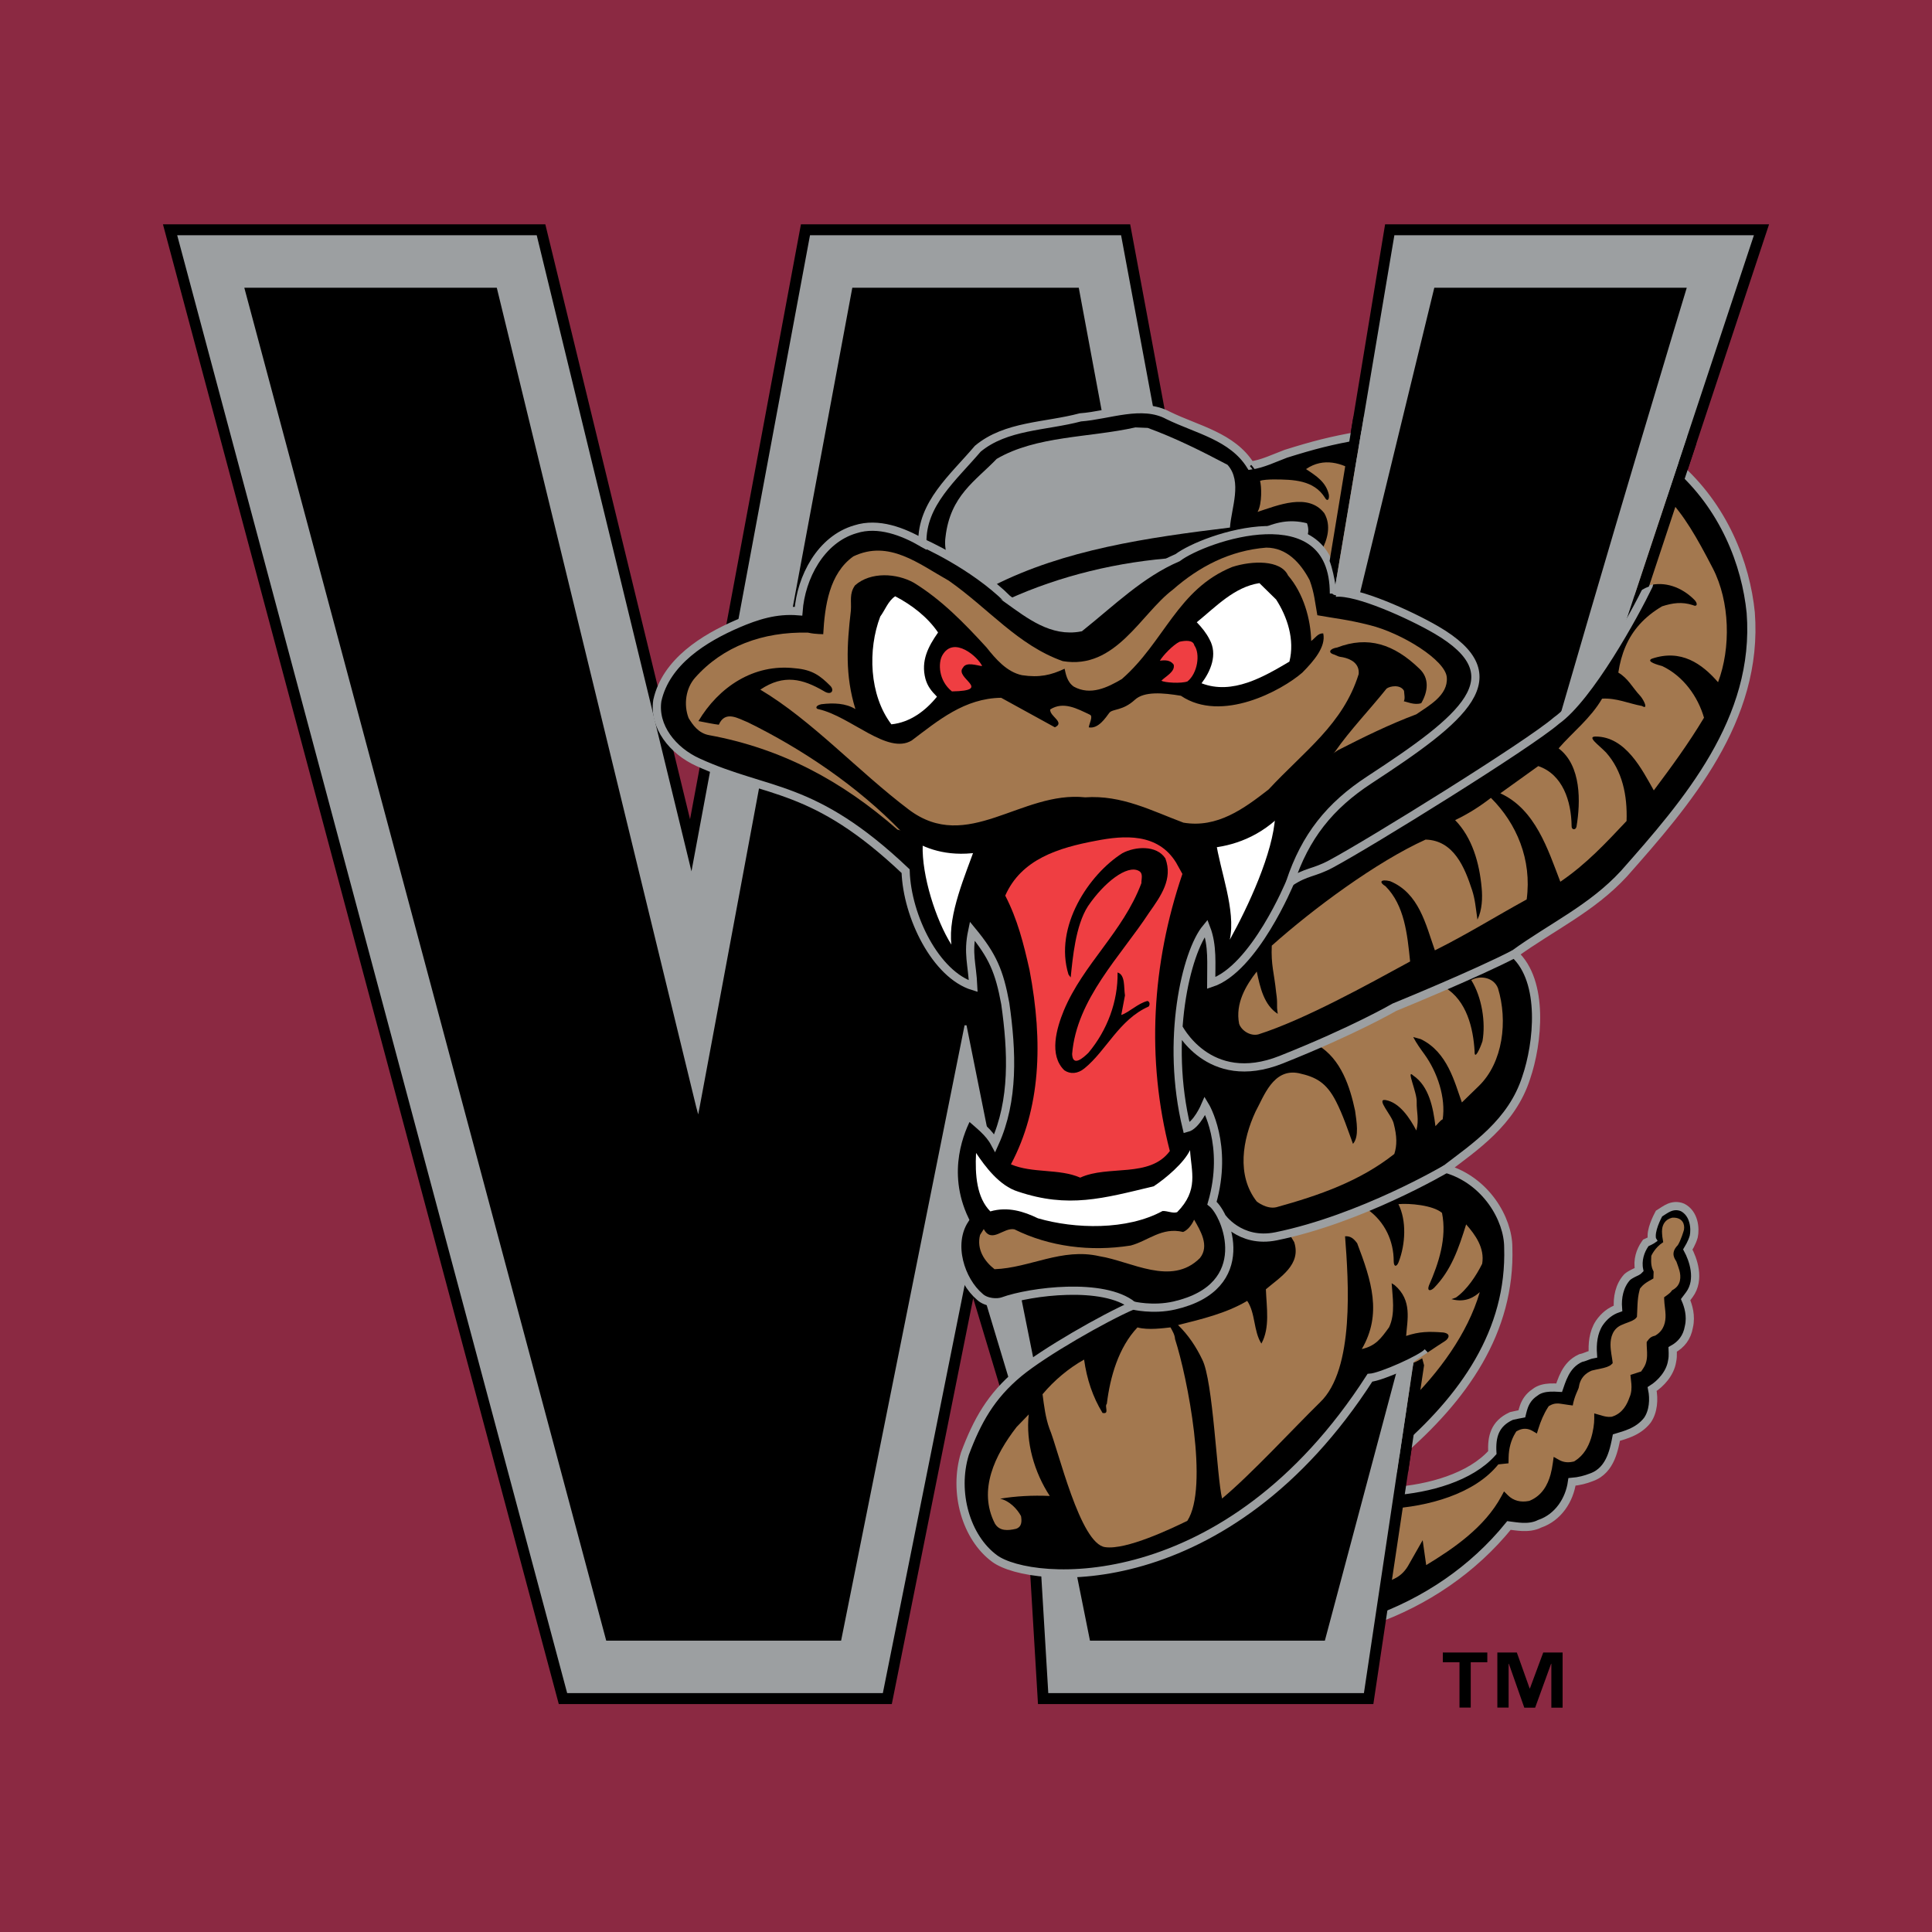
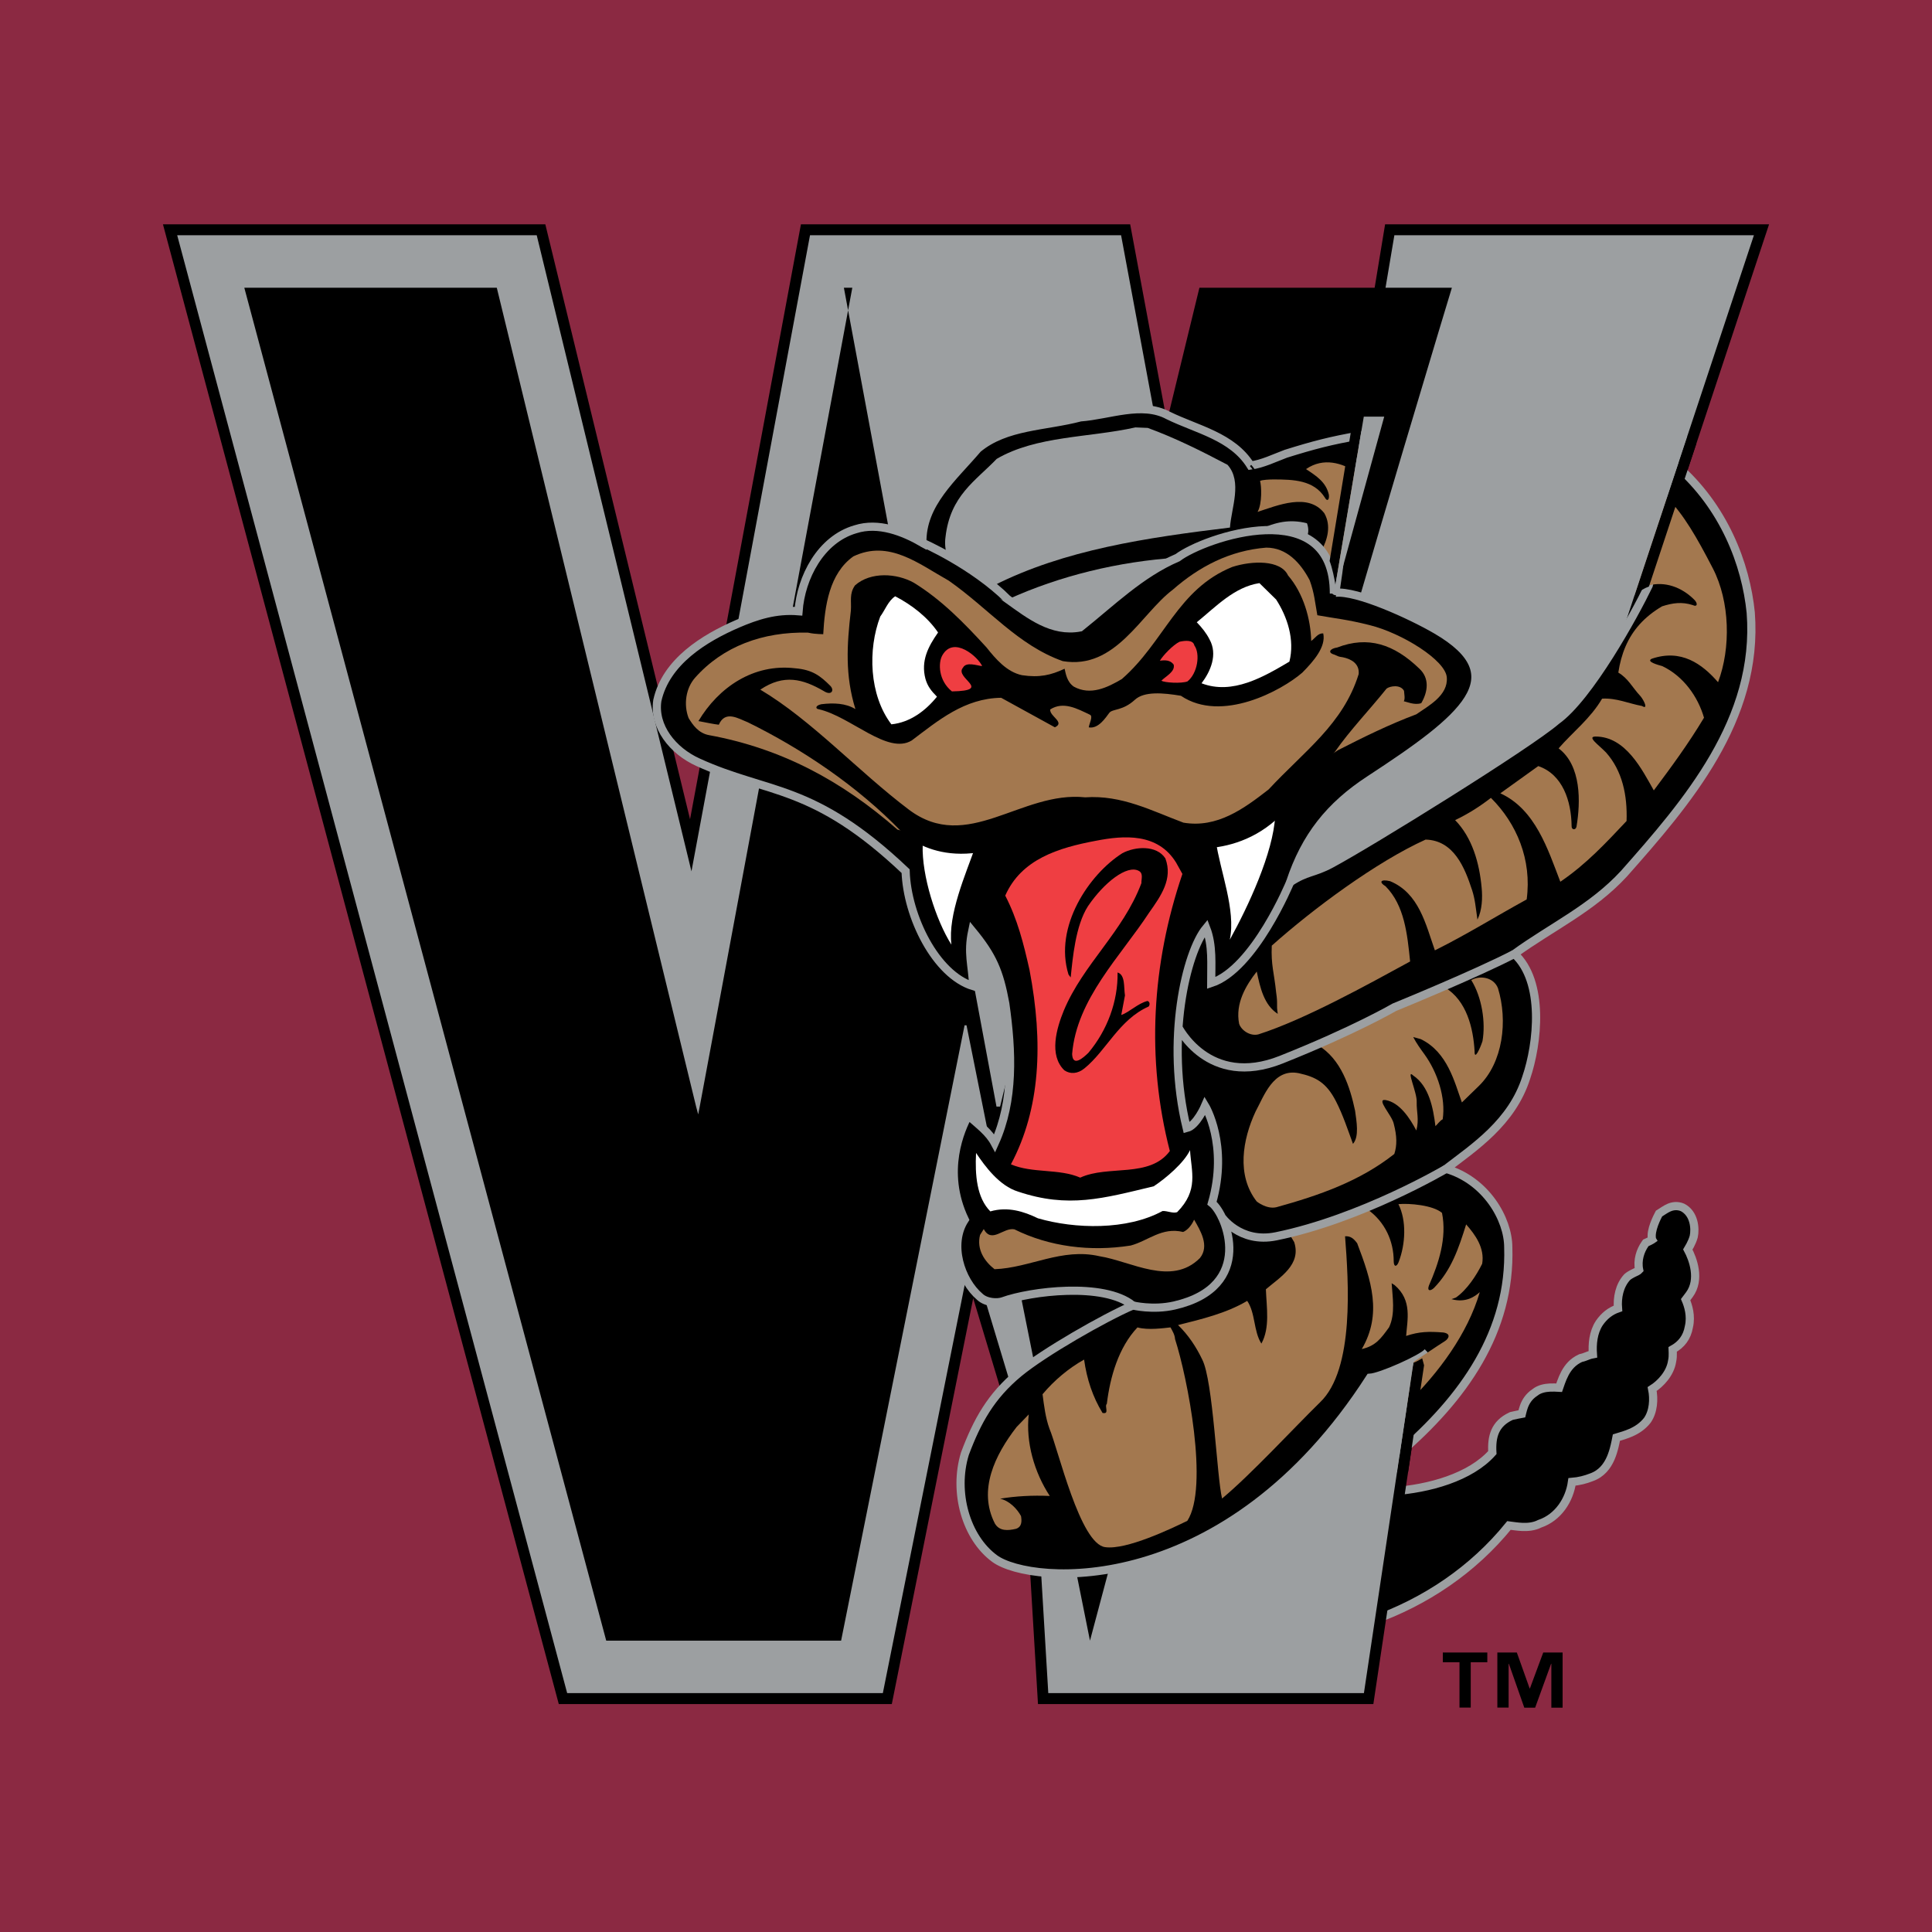
<svg xmlns="http://www.w3.org/2000/svg" version="1.0" id="Layer_1" x="0px" y="0px" width="192.756px" height="192.756px" viewBox="0 0 192.756 192.756" enable-background="new 0 0 192.756 192.756" xml:space="preserve">
  <g>
    <polygon fill-rule="evenodd" clip-rule="evenodd" fill="#8B2942" points="0,0 192.756,0 192.756,192.756 0,192.756 0,0  " />
    <path fill-rule="evenodd" clip-rule="evenodd" stroke="#9C9FA1" stroke-width="0.818" stroke-miterlimit="2.613" d="   M164.839,123.68c-0.035-0.061-0.051-0.227-0.051-0.369c0-0.26,0.054-0.531,0.123-0.777c0.14-0.496,0.372-1,0.544-1.326l0.069-0.133   l0.128-0.08c0.124-0.076,0.25-0.162,0.379-0.244c0.156-0.1,0.316-0.191,0.481-0.264c0.371-0.162,0.852-0.238,1.361-0.02   c1.164,0.607,1.287,2.096,1.111,2.91c-0.091,0.32-0.222,0.617-0.355,0.869c-0.075,0.143-0.155,0.279-0.236,0.416   c0.5,0.926,1.288,2.994,0.144,4.523c-0.124,0.174-0.243,0.324-0.361,0.48c0.259,0.602,0.58,1.615,0.326,2.707   c-0.186,1.082-0.764,1.785-1.623,2.262c0.004,0.115,0.011,0.232,0.014,0.348c0.006,0.246,0,0.527-0.069,0.84   c-0.187,1.211-1.147,2.232-1.987,2.762c0.206,1.014,0.124,2.254-0.477,3.113c-0.465,0.598-1.051,0.977-1.646,1.238   c-0.461,0.203-0.953,0.35-1.444,0.496c-0.052,0.268-0.108,0.545-0.175,0.822c-0.1,0.416-0.223,0.832-0.39,1.219   c-0.348,0.801-0.916,1.559-1.913,1.914c-0.614,0.244-1.266,0.406-1.954,0.463c-0.253,1.801-1.371,3.545-3.217,4.176   c-0.581,0.295-1.207,0.342-1.771,0.316c-0.44-0.02-0.884-0.09-1.299-0.143c-3.603,4.441-8.359,7.625-13.66,9.502l-0.897,0.316   l2.532-13.203l0.419-0.027c3.631-0.254,7.755-1.391,9.948-3.859c-0.095-1.592,0.246-2.875,1.845-3.625l0.056-0.027l0.06-0.012   c0.343-0.076,0.693-0.156,0.983-0.207l0.021-0.088c0.048-0.191,0.101-0.406,0.182-0.629c0.173-0.475,0.478-1.004,1.101-1.414   c0.439-0.355,0.998-0.457,1.472-0.484c0.316-0.018,0.642-0.004,0.943,0.014c0.059-0.174,0.118-0.346,0.18-0.516   c0.117-0.32,0.245-0.631,0.399-0.92c0.324-0.605,0.787-1.164,1.535-1.506l0.057-0.025l0.061-0.012   c0.111-0.023,0.216-0.059,0.318-0.096c0.13-0.049,0.258-0.1,0.388-0.146c0.13-0.045,0.271-0.09,0.429-0.119   c-0.07-1,0.024-2.172,0.639-3.113c0.491-0.715,1.11-1.201,1.865-1.461c-0.088-1.055,0.13-2.281,0.928-3.133   c0.167-0.141,0.38-0.266,0.536-0.344c0.143-0.07,0.292-0.135,0.428-0.209c0.122-0.066,0.187-0.115,0.22-0.152   c-0.202-0.975,0.122-1.922,0.579-2.578l0.087-0.125l0.14-0.062c0.137-0.061,0.311-0.139,0.462-0.234L164.839,123.68L164.839,123.68   z" />
-     <path fill-rule="evenodd" clip-rule="evenodd" fill="#A3784F" d="M167.389,124.238c-0.841,0.842-0.181,1.492-0.134,1.627   c0.101,0.293,0.222,0.596,0.3,0.883c0.171,0.633,0.175,1.477-0.645,1.934l-0.075,0.043l-0.053,0.07   c-0.062,0.084-0.13,0.152-0.192,0.211c-0.053,0.047-0.111,0.094-0.172,0.141c-0.068,0.053-0.141,0.104-0.213,0.156l-0.176,0.127   l0.007,0.217c0.016,0.512,0.124,1.043,0.136,1.535c0.016,0.676-0.127,1.5-0.947,2.021l-0.09,0.057l-0.104,0.027   c-0.262,0.068-0.441,0.178-0.669,0.504l-0.071,0.102l-0.002,0.127c-0.001,0.08,0.002,0.162,0.005,0.244   c0.008,0.215,0.025,0.432,0.033,0.643c0.015,0.441,0.001,1.037-0.348,1.562l-0.24,0.363l-1.071,0.344   c0.02,0.287,0.072,0.602,0.095,0.908c0.026,0.371,0.021,0.885-0.19,1.336c-0.224,0.646-0.656,1.564-1.699,1.906l-0.065,0.021   l-0.069,0.008c-0.32,0.037-0.632-0.039-0.845-0.098c-0.104-0.027-0.21-0.062-0.315-0.092l-0.523-0.15l0.001,0.543   c0.001,0.463-0.099,1.242-0.332,1.973c-0.271,0.846-0.737,1.676-1.578,2.213l-0.1,0.062l-0.116,0.027   c-0.6,0.135-1.05,0.012-1.398-0.186l-0.524-0.295l-0.082,0.598c-0.053,0.395-0.126,0.787-0.228,1.158   c-0.289,1.051-0.857,2.094-2.049,2.604l-0.068,0.029l-0.072,0.014c-0.772,0.148-1.507-0.012-2.066-0.57l-0.389-0.387l-0.261,0.484   c-1.667,3.096-4.783,5.217-7.503,6.869l-0.352-2.486l-1.345,2.363c-0.314,0.602-0.793,1.176-1.55,1.512   c-0.328,0.164-0.758,0.389-1.099,0.533l-1.093,0.461l1.024-7.963l0.567-0.031c4.053-0.217,8.669-1.49,11.043-4.439l1.017-0.107   l0.011-0.607c0.016-0.857,0.232-1.703,0.668-2.414l0.098-0.16l0.167-0.088c0.547-0.285,1.055-0.191,1.443,0.035l0.443,0.26   l0.153-0.492c0.227-0.73,0.536-1.463,0.934-2.088l0.094-0.146l0.153-0.084c0.384-0.211,0.762-0.211,1.069-0.154   c0.236,0.045,1.176,0.17,1.176,0.17c0.158-0.93,0.577-1.629,0.602-1.801c0.028-0.188,0.073-0.395,0.161-0.604   c0.187-0.443,0.525-0.809,1.07-1.051l0.049-0.021l0.05-0.014c0.458-0.123,1.026-0.191,1.501-0.363   c0.198-0.074,0.326-0.15,0.405-0.225l0.146-0.139l-0.021-0.201c-0.033-0.318-0.194-1.018-0.195-1.643   c-0.001-0.701,0.201-1.633,1.189-2.008c0.319-0.146,0.695-0.252,1.02-0.414c0.131-0.066,0.253-0.143,0.344-0.254l0.083-0.102   l0.007-0.131c0.022-0.373,0.028-0.742,0.049-1.109c0.024-0.443,0.071-0.936,0.208-1.443l0.036-0.135l0.087-0.109   c0.231-0.293,0.532-0.49,0.771-0.631c0.161-0.096,0.33-0.182,0.483-0.275l0.024-0.684c-0.02-0.027-0.024-0.053-0.044-0.09   c-0.047-0.092-0.091-0.203-0.123-0.316c-0.089-0.309-0.086-0.623-0.079-0.852l0.011-0.314c0,0,0.35-0.828,1.19-1.363l-0.086-0.537   c-0.005-0.088-0.019-0.193-0.026-0.307c-0.01-0.121-0.019-0.303,0.008-0.498c0.058-0.42,0.301-0.92,0.94-1.086l0.082-0.021h0.085   c0.92-0.008,1.168,0.65,1.068,1.211C167.994,122.771,167.694,123.779,167.389,124.238L167.389,124.238z" />
    <path fill-rule="evenodd" clip-rule="evenodd" d="M97.096,129.527l-8.12,40.488H55.75L16.258,22.38h38.149l14.439,59.357   L79.909,22.38h32.849l11.052,59.354l4.851-19.92l3.447-2.841l0.081-0.169l6.002-36.422h38.308l-13.772,41.54l-1.496,5.159   l-5.781,16.975c-8.937,6.229-15.309,42.985-15.309,42.985l1.94,7.176l-5.062,33.801H103.56l-0.782-13.1l-2.867-18.049   L97.096,129.527L97.096,129.527z" />
    <path fill="none" stroke="#000000" stroke-width="0.176" stroke-miterlimit="2.613" d="M107.629,28.708l15.226,81.698h0.36   l19.89-81.698h25.187c0,0-29.239,97.128-28.08,102.62c-2.263,11.238-8.026,32.359-8.026,32.359h-23.438l-12.314-61.391h-0.199   l-12.314,61.391H60.481L24.375,28.708h25.187l19.889,81.698h0.36l15.227-81.698H107.629L107.629,28.708z" />
    <path fill-rule="evenodd" clip-rule="evenodd" fill="#9C9FA1" d="M161.684,63.596l-1.494,5.155l-5.786,16.984   c-2.739,1.434-14.81,39.211-14.469,44.598c-1.704,1.432,1.074,5.666,1.074,5.666l-4.931,32.924h-31.491l-0.724-12.127   l-2.888-18.174l-3.312-10.992l-0.832-2.338l-8.75,43.631H56.587L17.679,23.472h35.87l15.438,63.461l11.827-63.461h31.037   l11.816,63.458l5.966-24.506l3.351-2.762l0.077-0.265l6.055-35.925h35.871L161.684,63.596L161.684,63.596z" />
-     <path fill-rule="evenodd" clip-rule="evenodd" d="M85.035,28.708l-15.224,81.7l-0.152,0.777l-0.207-0.777l-19.887-81.7h-25.19   l36.109,134.981h23.433l12.318-61.393h0.196l12.316,61.393h23.434l8.108-30.406c-3.017-2.475,28-104.575,28-104.575h-25.189   l-19.888,81.7c-0.358,0-0.358,0-0.358,0l-15.225-81.7H85.035L85.035,28.708z" />
+     <path fill-rule="evenodd" clip-rule="evenodd" d="M85.035,28.708l-15.224,81.7l-0.152,0.777l-0.207-0.777l-19.887-81.7h-25.19   l36.109,134.981h23.433l12.318-61.393h0.196l12.316,61.393l8.108-30.406c-3.017-2.475,28-104.575,28-104.575h-25.189   l-19.888,81.7c-0.358,0-0.358,0-0.358,0l-15.225-81.7H85.035L85.035,28.708z" />
    <path fill-rule="evenodd" clip-rule="evenodd" stroke="#9C9FA1" stroke-width="0.818" stroke-miterlimit="2.613" d="   M155.287,71.895c3.264-2.318,7.786-10.531,9.206-13.487l2.714-12.005c4.805,4.151,6.981,9.895,7.464,14.715   c0.825,10.694-6.416,19.002-12.644,26.044c-3.217,3.487-7.193,5.295-10.938,8.007c3.017,2.762,2.349,8.949,1.18,12.357   c-1.429,4.469-5.17,6.926-7.996,9.088c3.989,1.162,6.203,5.018,6.207,7.834c0.262,8.373-4.421,15.031-10.999,20.656   c0,0,1.856-9.371,2.913-10.164c-0.529,0.617-4.604,2.455-5.716,2.521c-14.267,22.191-33.778,20.727-37.443,18.037   c-2.849-2.09-4.147-6.615-2.964-10.467c1.219-3.25,2.592-5.746,5.383-8.053c2.52-2.08,8.515-5.502,11.367-6.734   c-2.894-2.355-10.254-1.402-12.954-0.42c-0.536,0.195-1.671,0.164-2.31-0.443c-1.905-1.619-3.102-5.24-1.504-7.697   c-2.314-4.861-0.354-9.061,0.349-10.4c1.126,1.008,2.059,1.67,2.645,2.762c1.925-4.256,1.732-9.123,1.051-13.912   c-0.591-3.224-1.265-4.773-3.299-7.244c-0.473,2.241,0,3.301,0.1,5.5c-3.733-1.14-6.601-6.938-6.745-11.476   c-9.252-8.775-13.684-7.652-20.711-10.863c-2.52-1.141-4.452-3.553-4.06-6.161c0.86-3.873,4.677-6.218,8.013-7.659   c1.884-0.805,3.809-1.439,6.073-1.249c0.247-3.354,2.197-7.169,5.68-8.177c2.291-0.737,4.762,0.245,6.676,1.341   c-0.066-3.898,3.044-6.454,5.529-9.375c2.801-2.335,6.752-2.204,10.238-3.131c2.845-0.207,6.143-1.605,8.761-0.189   c2.857,1.402,6.397,2.082,8.217,4.994c1.158-0.148,2.371-0.742,3.513-1.171c2.75-0.86,4.484-1.317,7.399-1.825l-2.014,11.195   c0.233,0.612-0.485,4.5-0.428,4.494c2.132-0.224,7.471,2.205,10.037,3.696c8.001,4.65,2.759,8.821-6.647,14.971   c-3.968,2.594-6.408,5.658-7.913,10.212c1.666-1.104,2.311-0.875,4.072-1.817C136.66,84.127,152.474,74.331,155.287,71.895   L155.287,71.895z" />
    <path fill="none" stroke="#000000" stroke-width="0.176" stroke-miterlimit="2.613" d="M125.717,47.985   c0,0-0.522-1.118-0.947-1.542 M122.715,52.635c0,0,1.519-1.115,2.755-1.564 M89.634,82.653l0.286,0.3l-0.076,0.085l-0.308-0.272" />
    <path fill-rule="evenodd" clip-rule="evenodd" fill="#9C9FA1" d="M114.511,42.692c2.754,1.006,5.345,2.304,7.959,3.681   c1.507,1.682,0.373,4.323,0.245,6.262c-8.311,1.007-16.528,2.211-23.602,5.801c-1.232-0.79-3.185-2.283-4.685-3.151   c-0.093-0.407-0.189-1.071-0.095-1.701c0.472-4.142,2.984-5.585,5.107-7.801c3.969-2.323,9.231-2.107,13.839-3.141L114.511,42.692   L114.511,42.692z" />
    <path fill-rule="evenodd" clip-rule="evenodd" fill="#9C9FA1" d="M117.498,55.635c-3.69,1.583-6.581,4.448-9.733,6.965   c-2.785,0.524-5.021-1.236-7.205-2.799C105.733,57.447,111.605,56.019,117.498,55.635L117.498,55.635z" />
    <path fill-rule="evenodd" clip-rule="evenodd" fill="#EF3E42" d="M117.34,86.062l0.629,1.131   c-3.057,8.99-3.622,18.474-1.254,27.646c-2.014,2.732-6.157,1.365-8.938,2.654c-2.105-0.924-4.771-0.406-6.917-1.328   c2.939-5.529,3.245-12.109,1.855-19.392c-0.598-2.661-1.195-5.035-2.421-7.418c1.599-3.634,5.302-4.77,9.043-5.471   C112.142,83.337,115.506,83.081,117.34,86.062L117.34,86.062z" />
    <path fill-rule="evenodd" clip-rule="evenodd" fill="#FFFFFF" d="M122.697,93.756c0.631-2.974-0.98-6.879-1.396-9.873   c1.113-0.226,5.037-1.818,5.924-2.473C127.036,85.083,124.518,90.472,122.697,93.756L122.697,93.756z" />
    <path fill-rule="evenodd" clip-rule="evenodd" fill="#FFFFFF" d="M97.302,84.495c-0.931,2.67-2.754,6.758-2.379,9.754   c-1.551-2.445-2.971-6.908-2.866-9.932C92.932,84.83,96.344,84.631,97.302,84.495L97.302,84.495z" />
    <path fill-rule="evenodd" clip-rule="evenodd" d="M116.269,85.641c0.764,2.048-0.436,3.737-1.615,5.406   c-2.845,4.35-7.243,8.619-7.688,14.117c0.058,1.324,1.118,0.367,1.622-0.123c1.882-2.244,2.961-5.123,2.913-8.017   c0.778,0.235,0.607,1.452,0.737,2.29l-0.369,1.953c0.828-0.289,1.623-1.141,2.614-1.4c0.245,0.066,0.265,0.387,0.113,0.557   c-2.942,1.299-4.211,4.391-6.4,6.168c-0.682,0.562-1.424,0.586-2.001,0.197c-1.577-1.518-0.769-4.221-0.064-5.951   c1.941-4.66,5.9-7.828,7.748-12.724c-0.023-0.401,0.225-0.979-0.273-1.231c-1.152-0.617-3.425,1.125-5.064,3.535   c-1.245,1.943-1.519,5.188-1.719,7.102l-0.218-0.291c-1.486-4.781,2.071-10.018,5.37-12.101   C113.223,84.451,115.386,84.285,116.269,85.641L116.269,85.641z" />
    <path fill-rule="evenodd" clip-rule="evenodd" fill="#FFFFFF" d="M101.582,118.889c5.006,1.68,8.449,0.686,13.528-0.535   c1.201-0.793,3.011-2.322,3.62-3.605c0.126,2.166,0.889,3.988-1.289,6.191c-0.435,0.146-0.974-0.145-1.455-0.117   c-3.549,1.938-8.746,1.799-12.431,0.727c-1.408-0.684-3.007-1.193-4.748-0.689c-1.353-1.359-1.538-3.611-1.426-5.832   C98.263,116.344,99.697,118.314,101.582,118.889L101.582,118.889z" />
    <path fill-rule="evenodd" clip-rule="evenodd" fill="#A3784F" d="M89.536,82.765c-5.558-4.87-11.567-8.091-18.785-9.418   c-1.077-0.189-1.65-1.05-2.052-1.711c-0.522-1.378-0.255-3.003,0.651-4.021c2.775-3.128,6.743-4.598,11.255-4.498   c0.85,0.194,1.579,0.127,1.528,0.172c0.155-2.865,0.612-6.071,3.007-7.779c3.563-1.696,6.521,0.747,9.516,2.422   c3.984,2.786,6.894,6.438,11.372,8.028c5.283,0.899,7.802-4.73,10.972-7.117c2.642-2.317,5.687-3.913,9.331-4.206   c2.052,0.001,3.428,1.53,4.333,3.248c0.479,1.3,0.532,2.223,0.768,3.497c1.753,0.32,2.961,0.416,5.207,0.984   c3.21,0.789,7.598,3.505,7.708,5.224c0.146,1.802-1.847,2.843-3.045,3.678c-2.692,1.009-5.258,2.272-7.816,3.581l-13.237,8.743   C106.299,77.196,98.306,85.334,89.536,82.765L89.536,82.765z" />
    <path fill-rule="evenodd" clip-rule="evenodd" fill="#9C9FA1" d="M130.393,52.202c0.189,0.471,0.194,1.11-0.07,1.407   c-1.375-0.806-3.024-0.844-4.798-0.721C127.298,52.061,128.679,51.778,130.393,52.202L130.393,52.202z" />
    <path fill-rule="evenodd" clip-rule="evenodd" fill="#A3784F" d="M152.317,89.737c-3.119,1.711-5.952,3.485-9.159,5.08   c-0.916-2.602-1.58-5.702-4.466-6.901c-0.979-0.235-1.131,0.105-0.453,0.509c1.881,1.902,2.167,4.742,2.449,7.501   c-4.212,2.298-10.516,5.796-15.137,7.273c-0.833,0.209-1.714-0.412-1.923-1.055c-0.399-2.029,0.673-3.822,1.758-5.213   c0.335,1.59,0.718,3.338,2.098,4.223c-0.166-0.996,0.031-0.844-0.166-2.16c-0.193-1.921-0.521-2.708-0.433-4.645   c4.092-3.658,10.446-8.367,15.347-10.583c2.82,0.077,3.904,2.79,4.639,5.041c0.295,0.908,0.348,1.65,0.534,2.946   c0.468-0.952,0.518-2.163,0.417-3.203c-0.223-2.441-0.934-4.975-2.645-6.726c1.252-0.596,2.456-1.35,3.571-2.22   C151.312,82.15,152.85,85.763,152.317,89.737L152.317,89.737z" />
    <path fill-rule="evenodd" clip-rule="evenodd" fill="#A3784F" d="M149.453,98.594c0.994,3.242,0.514,7.414-1.925,9.77l-1.675,1.627   c-0.72-1.971-1.42-5.029-4.11-6.32l-0.747-0.207c0.337,0.646,0.719,1.172,1.116,1.715c1.312,1.814,2.144,4.342,1.827,6.492   c-0.274,0.137-0.496,0.471-0.725,0.686c-0.228-1.838-0.635-3.986-2.226-5.059c-0.747-0.723,0.423,1.744,0.356,2.674   c-0.026,0.928,0.261,1.715-0.037,2.818c-0.634-1.211-1.662-2.799-3.074-3.039c-0.984-0.145,0.653,1.531,0.822,2.365   c0.322,1.229,0.337,2.164,0.055,3.016c-3.462,2.736-7.523,4.139-11.761,5.312c-0.974,0.232-1.964-0.57-1.964-0.57   c-2.044-2.617-1.408-6.193-0.121-8.965c0.827-1.508,1.758-4.357,4.323-3.834c1.691,0.375,2.739,0.918,3.704,2.803   c0.682,1.328,1.17,2.809,1.696,4.246c0.642-0.721,0.351-2.273,0.209-3.311c-0.499-2.346-1.384-5.15-3.718-6.543   c4.155-2.162,8.282-4.186,12.657-5.768c2.209,1.32,2.854,4.098,2.986,6.385c-0.024,0.957,0.548-0.273,0.786-1.012   c0.334-1.871-0.054-4.383-1.119-6.092C147.647,97.291,149.027,97.492,149.453,98.594L149.453,98.594z" />
    <path fill-rule="evenodd" clip-rule="evenodd" fill="#A3784F" d="M141.064,135.857c0.779-0.518,2.294-1.549,3.066-2.035   c0.369-0.223,0.716-0.75-0.132-0.879c-1.456-0.115-2.406-0.094-3.708,0.344c0.109-1.574,0.637-3.557-1.151-5.072l-0.292-0.184   c0.079,1.363,0.388,3.025-0.257,4.391c-0.819,1.133-1.336,1.854-2.725,2.176c2.049-3.5,0.965-6.82-0.46-10.561   c-0.35-0.463-0.646-0.727-1.208-0.693c0.341,4.445,0.97,13.271-2.499,16.57c-2.627,2.568-6.817,7.127-9.771,9.594   c-0.527-2.143-0.891-11.758-1.98-13.867c-0.596-1.254-1.39-2.453-2.413-3.441c2.301-0.576,4.801-1.164,6.901-2.412   c0.836,1.238,0.618,3.021,1.415,4.262c0.873-1.58,0.514-3.611,0.448-5.418c1.419-1.209,3.559-2.461,2.823-4.711l-0.444-0.738   c2.427-1.146,5.036-1.943,7.779-2.506c1.722,1.229,2.598,3.148,2.595,5.16c0.009,0.596,0.299,0.568,0.487,0.092   c0.7-1.811,0.805-4.15-0.016-5.793c1.041-0.1,3.446,0.092,4.347,0.875c0.508,2.504-0.34,5.049-1.299,7.236   c-0.208,0.543,0.111,0.611,0.498,0.252c1.746-1.791,2.465-3.965,3.211-6.342c0.905,1.033,1.867,2.346,1.598,3.93   c-0.576,1.16-1.5,2.582-2.62,3.371l-0.443,0.158c1.462,0.406,2.376-0.301,2.826-0.699c-1.222,4.166-4.094,8.041-7.247,11.119   L141.064,135.857L141.064,135.857z" />
    <path fill-rule="evenodd" clip-rule="evenodd" fill="#A3784F" d="M101.205,122.65c3.481,1.729,7.575,2.254,11.602,1.617   c1.744-0.463,3.11-1.871,5.232-1.352c0.473-0.188,0.883-0.734,1.096-1.23c0.627,1.09,1.56,2.605,0.585,3.828   c-2.851,2.863-6.861,0.32-10.028-0.18c-3.753-0.867-6.934,1.17-10.467,1.295c-1.012-0.787-1.806-1.988-1.446-3.416l0.368-0.586   C98.957,124.109,100.106,122.434,101.205,122.65L101.205,122.65z" />
    <path fill-rule="evenodd" clip-rule="evenodd" fill="#A3784F" d="M116.78,132.434c0.186,0.342,0.429,0.723,0.456,1.172   c1.227,3.791,3.401,14.783,1.223,18.129c-1.596,0.777-6.089,2.924-8.189,2.625c-2.512-0.297-4.687-9.754-5.571-11.836   c-0.385-1.064-0.534-2.262-0.683-3.42c1.166-1.395,2.624-2.607,4.144-3.459c0.274,1.955,0.861,3.73,1.84,5.324   c0.733,0.158,0.162-0.654,0.429-0.91c0.327-2.676,1.162-5.621,3.057-7.623C114.528,132.736,116.164,132.5,116.78,132.434   L116.78,132.434z" />
    <path fill-rule="evenodd" clip-rule="evenodd" fill="#A3784F" d="M104.736,149.252c-1.743-0.076-3.379,0.014-4.956,0.273   c0.93,0.205,1.705,1.023,2.087,1.732c0.077,0.469,0.114,1.068-0.5,1.273c-0.801,0.189-1.656,0.248-2.109-0.529   c-1.705-3.344,0.01-6.832,2.156-9.615l1.225-1.27C102.327,143.885,103.189,146.889,104.736,149.252L104.736,149.252z" />
    <path fill-rule="evenodd" clip-rule="evenodd" fill="#A3784F" d="M133.24,59.137c-0.079-2.11-0.681-3.66-1.387-4.215   c0.581-1.08,0.989-2.474,0.273-3.72c-1.611-2.079-4.683-0.769-6.657-0.13c0.474-0.845,0.39-2.602,0.247-3.086   c0.193-0.124,1.015-0.153,1.385-0.152c1.932,0.008,3.985,0.049,5.096,1.835c0.198,0.366,0.448,0.251,0.385-0.304   c-0.275-1.271-1.276-1.897-2.281-2.563c1.775-1.219,3.63-0.566,4.946,0.252C135.147,47.964,133.24,59.137,133.24,59.137   L133.24,59.137z" />
    <path fill-rule="evenodd" clip-rule="evenodd" fill="#A3784F" d="M135.482,45.643c-0.112-0.149-0.295-0.325-0.395-0.461   c-0.127-0.114-0.293-0.185-0.222-0.35c0.261-0.048,0.521-0.1,0.781-0.151L135.482,45.643L135.482,45.643z" />
    <path fill-rule="evenodd" clip-rule="evenodd" fill="#A3784F" d="M163.117,59.212c0.54-0.401,0.787-0.558,1.376-0.804   c1.624-0.427,3.27,0.171,4.506,1.387c0.426,0.394,0.363,0.807-0.127,0.57c-1.066-0.339-1.983-0.215-3.05,0.129   c-1.782,1.052-2.945,2.379-3.647,4.014c-0.34,0.792-0.573,1.656-0.716,2.597c1,0.586,1.372,1.458,2.231,2.375   c0.357,0.441,0.772,1.353,0.136,0.957c-1.342-0.244-2.542-0.817-3.985-0.733c-1.171,2-2.906,3.307-4.338,4.96   c2.272,1.718,2.202,5.343,1.783,7.822c-0.09,0.367-0.495,0.311-0.486-0.052c-0.026-2.533-0.905-5.178-3.327-6.002l-3.784,2.716   c3.513,1.606,4.755,5.637,5.985,8.824c2.594-1.76,4.562-3.887,6.608-6.058c0.093-2.541-0.413-5.005-2.049-6.841   c-0.759-0.781-1.922-1.568-1.058-1.588c3.017-0.015,4.658,3.31,5.825,5.374c1.792-2.397,3.432-4.626,5.009-7.252   c-0.604-2.097-2.052-4.146-4.162-5.149c-0.45-0.124-1.641-0.447-1.054-0.733c2.929-1.005,5.022,0.503,6.618,2.341   c1.29-3.415,1.193-8.048-0.524-11.367c-1.646-3.181-2.864-5.283-4.588-7.093L163.117,59.212L163.117,59.212z" />
    <path fill-rule="evenodd" clip-rule="evenodd" fill="#A3784F" d="M164.873,53.898c0.227-0.061,0.787-0.012,1.028-0.049   c-0.603,0.342-1.235,0.998-1.525,1.515L164.873,53.898L164.873,53.898z" />
    <path fill-rule="evenodd" clip-rule="evenodd" d="M128.505,57.407c1.554,1.801,2.267,4.375,2.312,6.545   c0.387-0.264,0.678-0.804,1.204-0.754c0.288,1.354-0.98,2.784-2.087,3.908c-2.058,1.79-8.054,5.052-12.116,2.311   c-1.788-0.298-3.658-0.46-4.589,0.398c-1.222,1.127-2.227,0.885-2.555,1.306c-0.327,0.421-1.071,1.632-2.048,1.448   c0.057-0.406,0.444-1.093,0.128-1.255c-1.282-0.609-2.655-1.374-3.974-0.533c-0.081,0.689,1.522,1.28,0.466,1.783l-5.361-2.946   c-3.659,0.052-6.266,2.256-8.926,4.262c-2.415,1.453-6.054-2.383-9.275-3.121c-0.35-0.041-0.344-0.367,0.253-0.498   c1.238-0.152,2.448-0.103,3.408,0.486c-1.041-3.359-0.855-6.388-0.453-9.831c0.069-0.947-0.178-1.68,0.417-2.519   c1.569-1.379,4.154-1.208,5.859-0.261c2.754,1.689,5.021,4.012,7.256,6.457c0.913,1.154,2.035,2.457,3.541,2.771   c1.736,0.261,2.882-0.002,4.252-0.645c0.106,0.436,0.213,1.311,0.926,1.792c1.662,0.909,3.344,0.086,4.783-0.762   c4.25-3.708,5.553-8.974,11.017-11.184C124.918,55.927,127.775,55.839,128.505,57.407L128.505,57.407z" />
    <path fill-rule="evenodd" clip-rule="evenodd" d="M89.919,82.953c0,0,4.302,4.673,12.448,0.476   c8.146-4.198,13.369,0.727,14.104,0.888c0.734,0.162,7.426,1.833,12.199-3.94c3.351-4.052,4.521-5.377,4.521-5.377l0,0   c1.484-2.139,3.458-4.186,5.146-6.296c0.332-0.261,1.383-0.443,1.743,0.22c0.021,0.361,0.124,0.757-0.02,1.047   c0.242,0.021,1.07,0.421,1.74,0.181c0.659-1.125,0.856-2.475-0.201-3.449c-2.515-2.429-5.113-3.286-8.184-2.101   c-0.705,0.101-1.007,0.503-0.302,0.706c0.535,0.21,0.303,0.182,0.871,0.27c0.804,0.165,1.671,0.626,1.571,1.679   c-1.56,5-5.389,7.637-8.986,11.508c-2.463,1.915-5.125,3.88-8.497,3.312c-3.167-1.183-6.157-2.779-9.804-2.527   c-6.396-0.673-11.742,5.633-17.591,1.227c-5.093-3.847-9.652-8.893-14.821-11.972c2.362-1.585,4.25-1.064,6.333,0.143   c0.758,0.491,1.085-0.073,0.658-0.516c-1.008-1.007-1.795-1.618-3.533-1.759c-4.132-0.483-7.616,1.893-9.631,5.269   c0.926,0.177,1.436,0.289,2.033,0.364c0.638-1.485,1.977-0.598,2.883-0.248C79.909,74.661,85.498,78.375,89.919,82.953   L89.919,82.953z" />
    <path fill-rule="evenodd" clip-rule="evenodd" fill="#FFFFFF" d="M93.591,63.104c-1.003,1.427-1.726,2.837-1.26,4.62   c0.215,0.757,0.589,1.219,1.15,1.784c-1.126,1.394-2.667,2.569-4.547,2.759c-2.223-2.928-2.367-7.467-1.11-10.758   c0.449-0.589,0.793-1.575,1.492-2.018C90.977,60.359,92.535,61.556,93.591,63.104L93.591,63.104z" />
    <path fill-rule="evenodd" clip-rule="evenodd" fill="#FFFFFF" d="M127.317,59.811c1.104,1.706,1.882,3.994,1.327,6.199   c-2.567,1.518-5.68,3.35-8.767,2.161c0.897-1.179,1.644-2.872,0.79-4.392c-0.318-0.625-0.751-1.163-1.266-1.696   c1.921-1.561,3.738-3.517,6.25-3.905L127.317,59.811L127.317,59.811z" />
    <path fill-rule="evenodd" clip-rule="evenodd" fill="#EF3E42" d="M97.989,66.458c-0.534-0.058-1.582-0.459-1.911,0.153   c-0.914,1.027,3.057,2.293-1.103,2.371c-1.343-1.072-1.391-2.831-0.961-3.594C95.155,63.36,97.63,65.593,97.989,66.458   L97.989,66.458z" />
    <path fill-rule="evenodd" clip-rule="evenodd" fill="#EF3E42" d="M119.161,64.394c0.607,0.84,0.327,2.78-0.688,3.592   c-0.611,0.229-2.32,0.128-2.599-0.076c0.459-0.458,1.396-0.908,1.223-1.605c-0.337-0.468-0.893-0.455-1.375-0.382   c0.28-0.503,1.321-1.594,1.968-1.898C118.258,63.903,119.039,63.825,119.161,64.394L119.161,64.394z" />
    <path fill="none" stroke="#9C9FA1" stroke-width="0.818" stroke-miterlimit="2.613" d="M92.024,54.146   c0,0,5.007,2.175,8.535,5.655c-0.038,0.01,0.022-0.01,0,0c2.184,1.563,4.42,3.324,7.205,2.799c3.152-2.518,6.043-5.382,9.733-6.965   l0,0c2.608-1.985,15.596-6.521,15.587,3.588 M128.717,88.017c0,0-3.549,8.646-7.877,10.062c-0.005-1.887,0.172-3.743-0.499-5.486   c-1.999,2.412-4.084,11.164-1.944,19.953c0.992-0.248,1.835-2.217,1.835-2.217s2.369,3.898,0.688,9.707   c1.452,1.146,4.382,8.336-3.741,10.211c-2.161,0.498-4.156,0-4.156,0 M117.516,102.4c0,0,3.009,6.227,10.307,3.324   c7.309-2.908,11.298-5.234,11.298-5.234s8.146-3.325,11.97-5.32 M144.273,116.615c0,0-8.43,4.986-16.95,6.73   c-3.662,0.748-5.485-1.996-5.485-1.996" />
    <path fill-rule="evenodd" clip-rule="evenodd" d="M141.009,136l-1.633,10.906l1.107-0.035l1.597-10.656l-0.188-0.697   c-0.319,0.199-0.633,0.361-0.896,0.461C140.999,135.986,141.009,136,141.009,136L141.009,136z" />
    <path fill-rule="evenodd" clip-rule="evenodd" fill="#9C9FA1" d="M140.996,135.979c-0.138,0.053-0.264,0.092-0.363,0.107   l-2.855,10.869l1.599-0.049L141.009,136C141.009,136,140.999,135.986,140.996,135.979L140.996,135.979z" />
    <path fill-rule="evenodd" clip-rule="evenodd" d="M169.242,44.264V43.13l-0.892,0.356l-5.26,15.863   c0.49-0.392,0.968-0.66,1.426-0.833L169.242,44.264L169.242,44.264z" />
    <path fill-rule="evenodd" clip-rule="evenodd" fill="#9C9FA1" d="M164.7,44.947c0,0-2.43,13.69-2.837,15.625   c0.416-0.502,0.826-0.901,1.228-1.222l5.26-15.863L164.7,44.947L164.7,44.947z" />
    <path fill-rule="evenodd" clip-rule="evenodd" d="M132.656,55.972c0.279,0.727,0.477,1.747,0.581,2.384l2.829-16.789h-1.037   L132.656,55.972L132.656,55.972z" />
    <path fill-rule="evenodd" clip-rule="evenodd" fill="#9C9FA1" d="M133.325,58.943l4.779-17.375h-2.038l-2.829,16.789   C133.295,58.706,133.325,58.943,133.325,58.943L133.325,58.943z" />
    <path fill-rule="evenodd" clip-rule="evenodd" d="M148.39,165.844h-1.654v4.523h-1.123v-4.523h-1.661v-0.971h4.438V165.844   L148.39,165.844L148.39,165.844z M155.902,170.375h-1.123v-4.379h-0.027l-1.59,4.379h-1.082l-1.539-4.379h-0.026v4.371h-1.124   v-5.494h1.945l1.278,3.584h0.025l1.33-3.584h1.933V170.375L155.902,170.375z" />
  </g>
</svg>